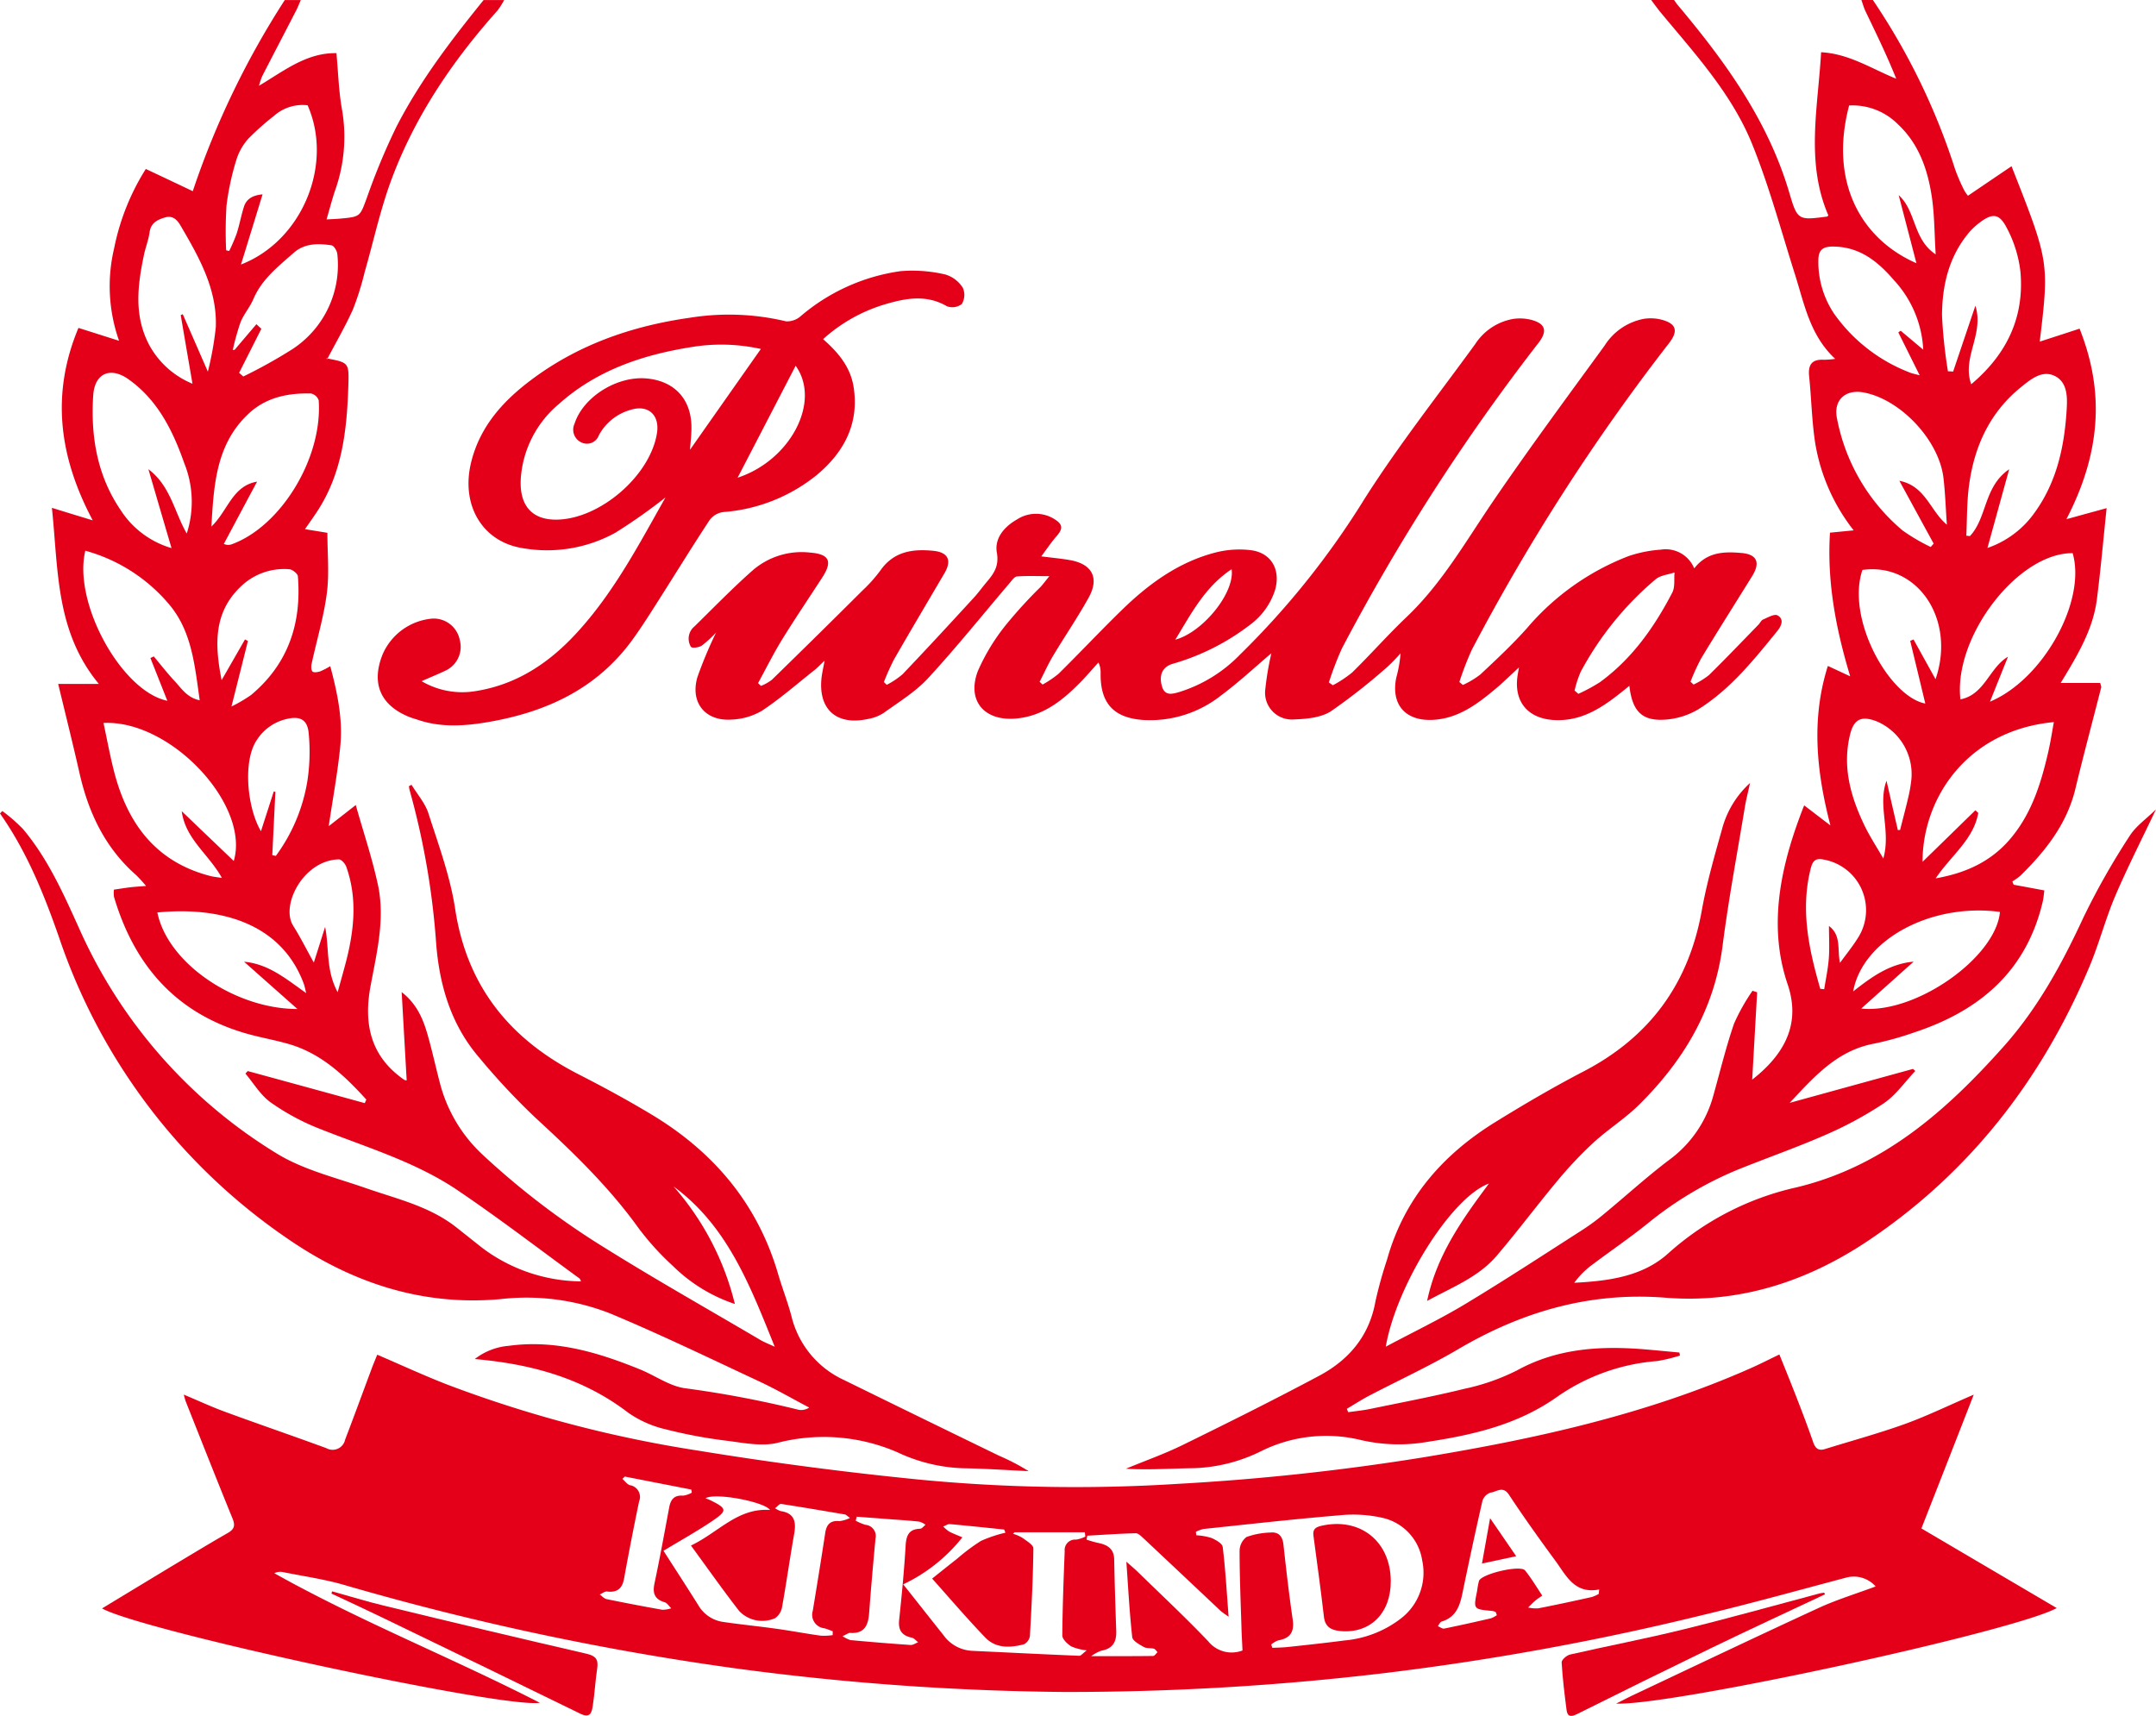
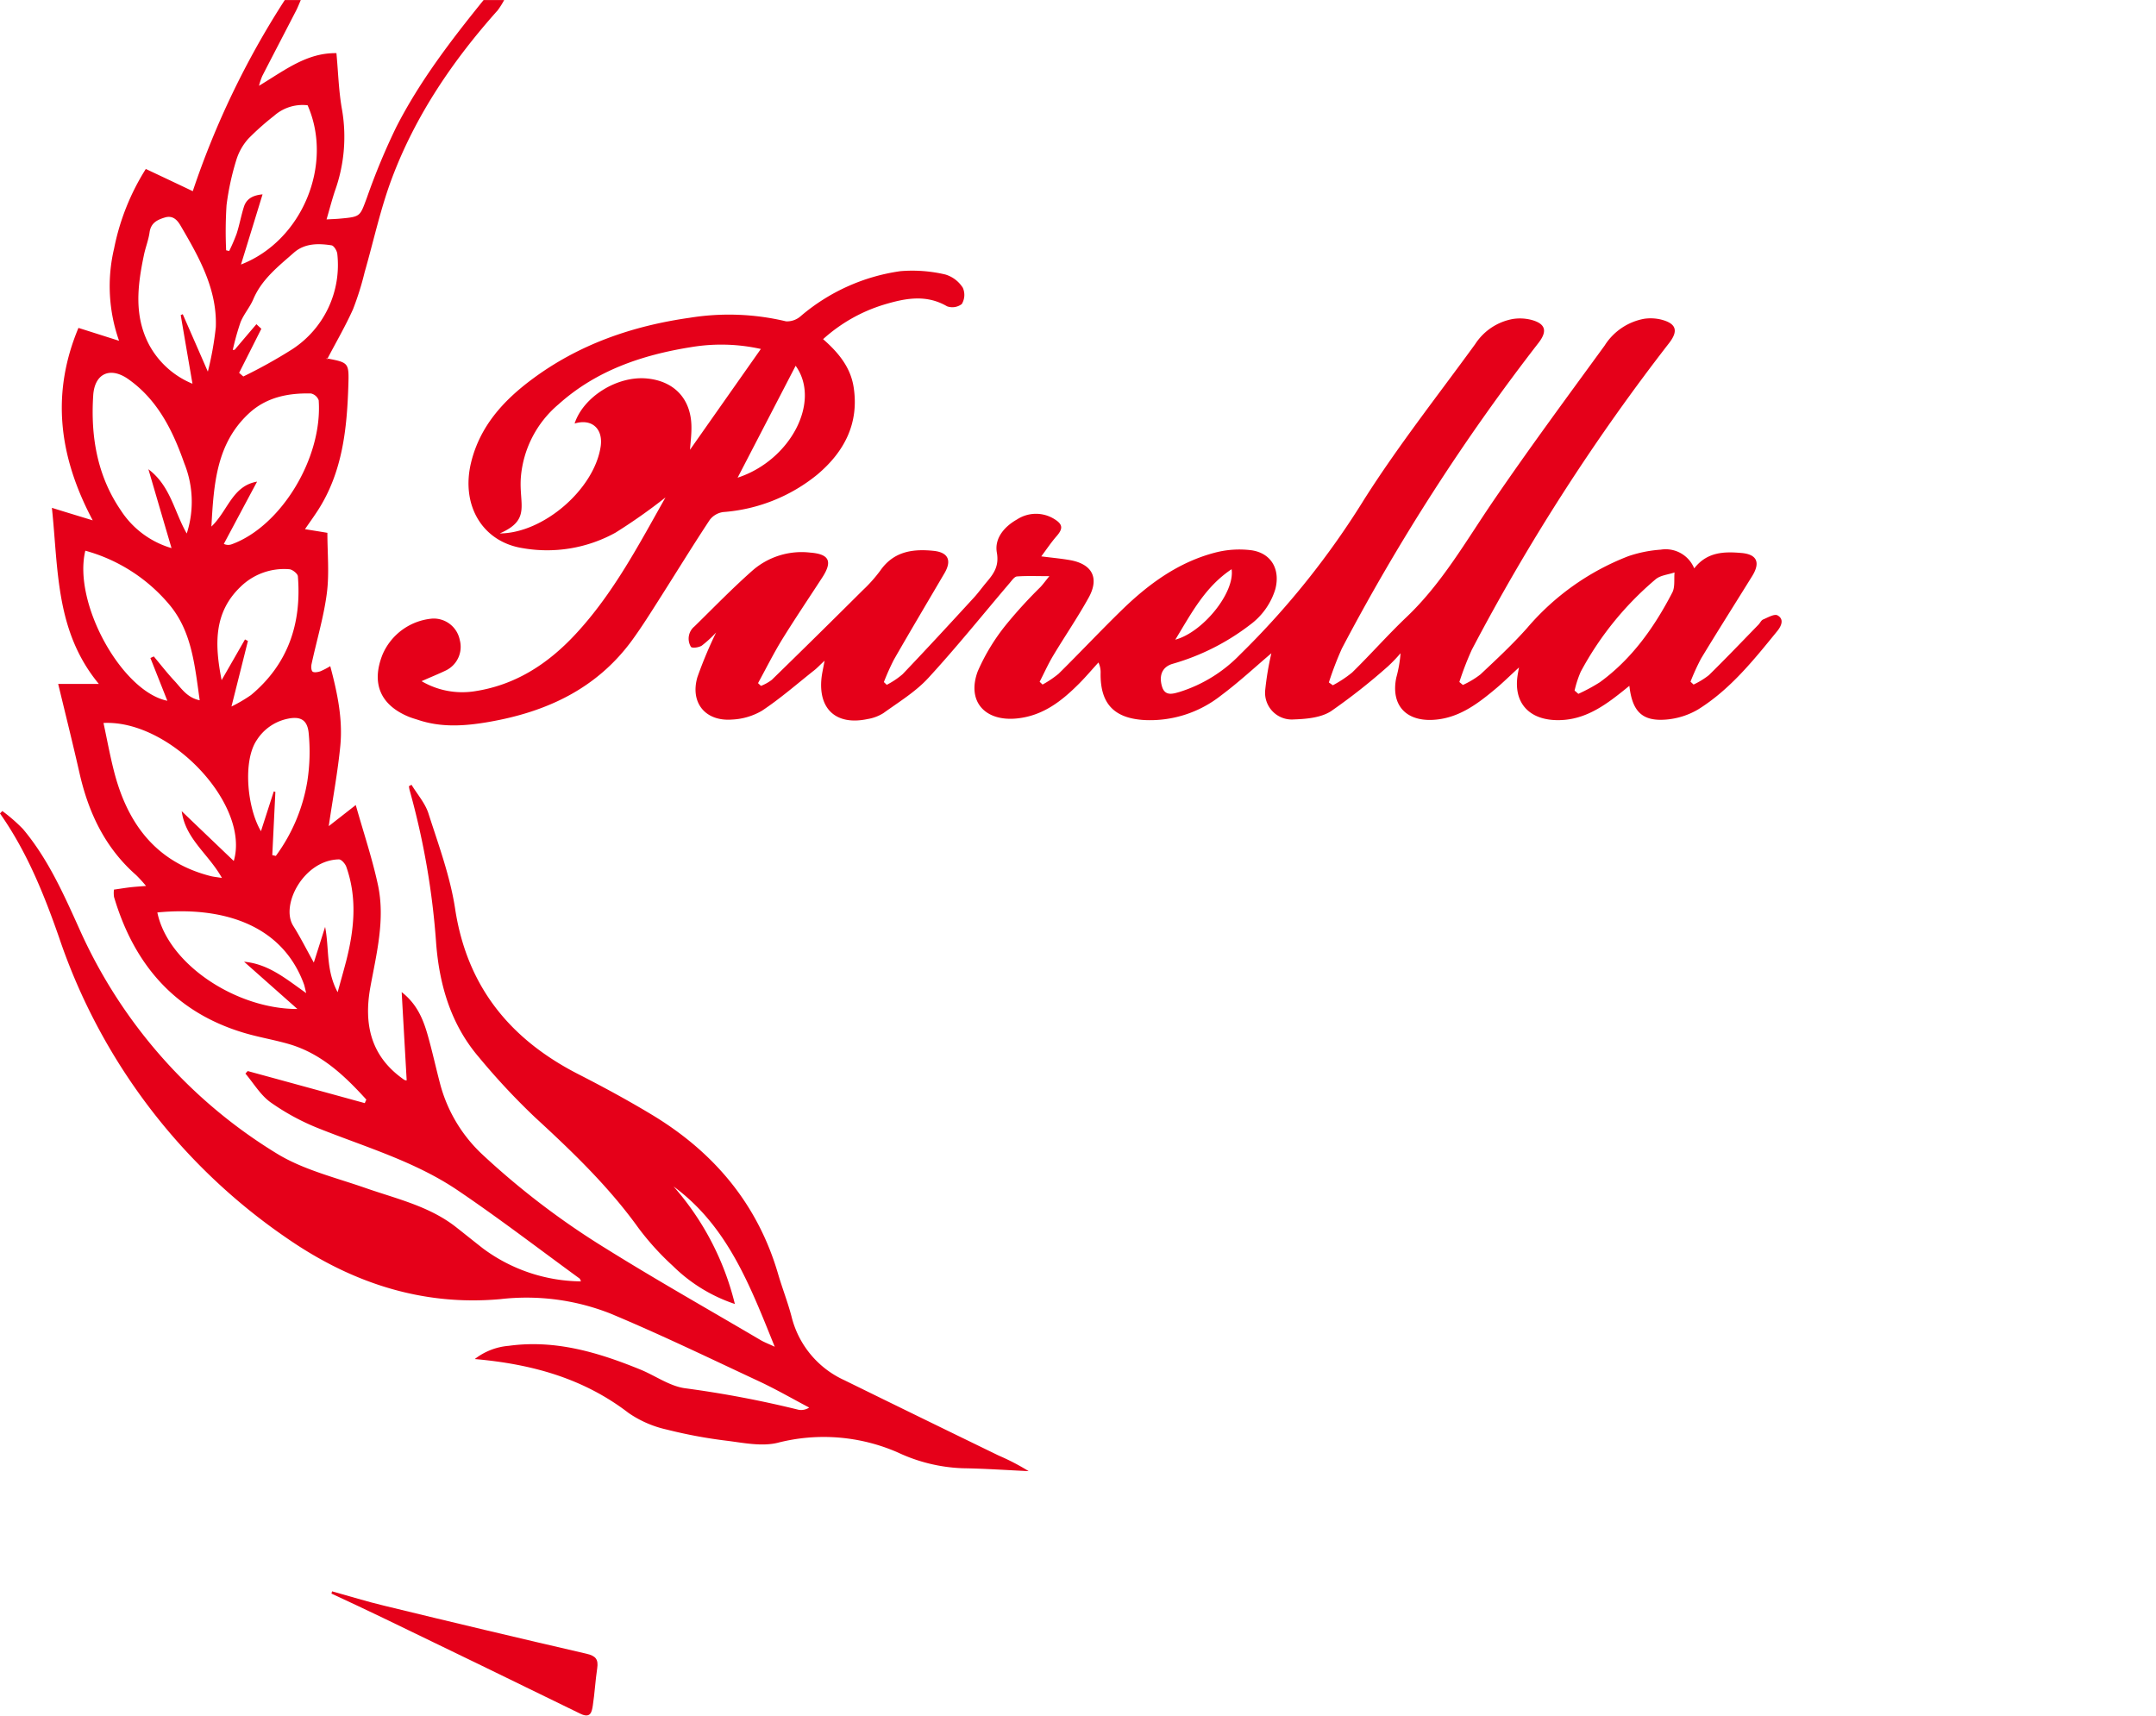
<svg xmlns="http://www.w3.org/2000/svg" width="338.656" height="269.559" viewBox="0 0 338.656 269.559">
  <g id="Group_1319" data-name="Group 1319" transform="translate(-191.041 -141.771)">
    <path id="Path_46063" data-name="Path 46063" d="M236.048,336.24c10.026,6.949,21.166,10.738,33.592,9.614a35.932,35.932,0,0,1,17.25,2.252c7.921,3.307,15.665,7.057,23.444,10.689,2.66,1.247,5.211,2.723,7.813,4.093a2.288,2.288,0,0,1-1.688.343,165.439,165.439,0,0,0-17.908-3.39c-2.389-.363-4.583-1.964-6.9-2.915-6.636-2.709-13.408-4.741-20.71-3.735a9.993,9.993,0,0,0-5.325,2.076c9.114.8,17.143,3.087,24.14,8.456a17.031,17.031,0,0,0,5.992,2.616,75.466,75.466,0,0,0,9.5,1.767c2.626.334,5.438.918,7.916.324a29.041,29.041,0,0,1,18.914,1.516,26.062,26.062,0,0,0,10.173,2.474c3.46.053,6.915.294,10.369.457a35.125,35.125,0,0,0-4.677-2.435q-12.169-5.91-24.3-11.866a14.886,14.886,0,0,1-8.279-10.016c-.589-2.243-1.448-4.417-2.1-6.65-3.209-11-10.08-19.125-19.753-24.979-3.783-2.283-7.675-4.393-11.6-6.4-10.757-5.5-17.525-13.771-19.385-26.025-.775-5.079-2.606-10.016-4.182-14.938-.515-1.624-1.752-3.013-2.664-4.515-.132.073-.28.152-.412.23.039.216.064.437.123.648a120.8,120.8,0,0,1,4.166,24.126c.525,6.566,2.351,12.71,6.719,17.809a107.4,107.4,0,0,0,8.794,9.423c5.87,5.4,11.587,10.88,16.264,17.4a42.6,42.6,0,0,0,5.413,5.963,25.137,25.137,0,0,0,9.722,5.963,43.56,43.56,0,0,0-9.629-18.463c8.5,6.252,12.014,15.577,15.891,25.181-.991-.461-1.605-.692-2.154-1.006-8.088-4.766-16.254-9.374-24.21-14.33a123,123,0,0,1-19.537-14.846,23.334,23.334,0,0,1-6.689-11.238c-.618-2.356-1.144-4.751-1.8-7.111-.726-2.645-1.658-5.191-4.206-7.179.27,4.814.531,9.339.786,13.863a1.184,1.184,0,0,1-.295-.039,3.177,3.177,0,0,1-.446-.3c-4.991-3.632-6-8.662-4.957-14.35.972-5.29,2.331-10.59,1.193-15.969-.9-4.2-2.282-8.289-3.494-12.593-1.639,1.286-2.842,2.223-4.245,3.318.662-4.505,1.423-8.549,1.82-12.633.4-4.19-.456-8.284-1.58-12.5a12.3,12.3,0,0,1-1.571.814c-.387.123-.967.23-1.207.039-.226-.191-.24-.8-.157-1.192.8-3.715,1.914-7.382,2.4-11.135.4-3.1.083-6.277.083-9.472-1.192-.2-2.277-.373-3.519-.574.732-1.065,1.389-1.973,2-2.915,3.9-6.027,4.6-12.843,4.815-19.753.106-3.447.043-3.509-3.276-4.138-.022.041-.045.081-.066.124a1.476,1.476,0,0,0-.144-.175.08.08,0,0,0,.036.018l.175.033c1.416-2.695,2.852-5.163,4.007-7.748a44.754,44.754,0,0,0,1.82-5.8c1.419-4.928,2.488-9.977,4.285-14.753,3.715-9.9,9.589-18.536,16.617-26.4a12.561,12.561,0,0,0,1.016-1.61H267c-5.1,6.306-10.046,12.755-13.746,20.013a104.02,104.02,0,0,0-4.579,11.022c-1.1,2.94-.962,3-4.118,3.288-.647.064-1.3.084-2.223.133.461-1.571.834-3.018,1.305-4.446a25.153,25.153,0,0,0,1.148-12.672c-.54-2.915-.614-5.923-.9-9-4.653-.079-8.122,2.694-12.166,5.129a11.237,11.237,0,0,1,.51-1.526c1.772-3.45,3.568-6.88,5.344-10.33.265-.52.471-1.075.712-1.61h-2.518a133.05,133.05,0,0,0-14.448,30.02c-2.444-1.163-4.913-2.331-7.377-3.489a36.727,36.727,0,0,0-4.976,12.469,25.744,25.744,0,0,0,.775,14.522c-2.336-.741-4.333-1.38-6.38-2.023-4.324,10.35-3.082,20.2,2.243,30.231-2.429-.741-4.358-1.325-6.414-1.968,1.03,9.663.525,19.394,7.376,27.664h-6.389c1.148,4.756,2.3,9.374,3.352,14.016,1.408,6.208,4.014,11.729,8.892,16.014a21.439,21.439,0,0,1,1.556,1.708c-1.07.083-1.825.132-2.577.221-.824.1-1.643.241-2.463.353a4.669,4.669,0,0,0,.01,1.144c3.127,10.551,9.5,18.045,20.273,21.313,2.395.732,4.883,1.124,7.288,1.831,5.045,1.5,8.672,4.956,12.077,8.7-.089.181-.171.363-.246.554q-9.2-2.532-18.389-5.039c-.123.132-.245.265-.359.4,1.286,1.521,2.356,3.362,3.931,4.5a36.272,36.272,0,0,0,7.513,4.083c7.416,2.959,15.185,5.222,21.873,9.737,6.527,4.412,12.79,9.222,19.164,13.869.108.088.138.28.226.452a26.186,26.186,0,0,1-15.386-5.168c-1.408-1.1-2.8-2.223-4.21-3.332-4.2-3.307-9.315-4.451-14.208-6.154-4.765-1.668-9.889-2.885-14.094-5.5a79,79,0,0,1-30.888-35.2c-2.479-5.492-4.937-11.033-8.863-15.709a26.406,26.406,0,0,0-3.244-2.827c-.123.132-.25.255-.368.383,4.206,5.978,6.9,12.652,9.285,19.493A93.436,93.436,0,0,0,236.048,336.24Zm3.475-79.336a30.062,30.062,0,0,1-.211,7.621,27.193,27.193,0,0,1-4.947,11.705c-.182-.04-.363-.088-.555-.124.162-3.307.324-6.624.486-9.933-.079-.029-.167-.049-.251-.078-.667,2.08-1.34,4.151-2.012,6.252-2.155-3.593-2.906-11.072-.628-14.36a7.543,7.543,0,0,1,4.534-3.239C238.066,254.224,239.3,254.7,239.523,256.9Zm-10-14.683c-1.133,1.978-2.267,3.951-3.671,6.395-1.119-5.663-1.222-10.61,2.93-14.625a9.792,9.792,0,0,1,7.68-2.8c.491.02,1.335.692,1.369,1.114.6,7.41-1.531,13.79-7.366,18.654a23.532,23.532,0,0,1-3.067,1.8c.957-3.789,1.772-7.038,2.586-10.306A4.971,4.971,0,0,1,229.526,242.22ZM227.4,227.286a1.568,1.568,0,0,1-1.2-.073c1.713-3.205,3.411-6.4,5.222-9.781-3.9.673-4.569,4.564-7.175,7.057.374-6.758.8-13.035,5.874-17.761,2.744-2.552,6.164-3.229,9.766-3.146a1.693,1.693,0,0,1,1.212,1.065C241.746,213.7,235.17,224.489,227.4,227.286Zm15.719-46.975c.383.069.869.873.908,1.379a15.8,15.8,0,0,1-7.047,14.924,78.622,78.622,0,0,1-7.719,4.3c-.221-.191-.442-.383-.658-.574,1.168-2.311,2.326-4.608,3.49-6.92-.261-.241-.516-.481-.775-.721q-1.708,2-3.416,4.019c-.1.01-.2.02-.3.039a40.283,40.283,0,0,1,1.227-4.382c.51-1.257,1.458-2.331,1.992-3.583,1.325-3.146,3.931-5.168,6.369-7.317C238.88,179.977,241.03,179.987,243.12,180.311ZM226.626,174a41.411,41.411,0,0,1,1.546-7.131,8.945,8.945,0,0,1,1.894-3.327,41.517,41.517,0,0,1,4.014-3.568,6.75,6.75,0,0,1,5.28-1.664c4.084,9.286-.829,21.28-10.467,25.015,1.163-3.764,2.233-7.253,3.391-11.023-1.717.163-2.6.825-2.959,2.051-.422,1.36-.677,2.783-1.114,4.132a28.964,28.964,0,0,1-1.168,2.714c-.157-.029-.314-.069-.481-.108A64.31,64.31,0,0,1,226.626,174Zm-12.991,7.9c.245-1.227.732-2.405.9-3.632.206-1.458,1.164-1.953,2.376-2.322,1.251-.392,1.958.359,2.479,1.246,2.9,4.957,5.771,9.973,5.55,15.96a49.645,49.645,0,0,1-1.251,7c-1.453-3.338-2.695-6.174-3.941-9.02-.108.049-.216.088-.319.132.583,3.455,1.178,6.9,1.845,10.787a13.6,13.6,0,0,1-6.753-6.012C212.056,191.461,212.634,186.686,213.635,181.9Zm-7.95,21.951c.235-3.44,2.689-4.515,5.521-2.512,4.6,3.248,6.974,8.063,8.775,13.191a16.186,16.186,0,0,1,.393,11.052c-1.978-3.435-2.522-7.449-6.022-10.1,1.251,4.275,2.4,8.215,3.632,12.392a14.221,14.221,0,0,1-7.965-5.933C206.293,216.495,205.263,210.292,205.685,203.852Zm-1.242,24.43a26.311,26.311,0,0,1,13.167,8.436c3.563,4.221,4.014,9.541,4.8,15.061-2.021-.412-2.9-1.918-4.014-3.1-1.124-1.207-2.14-2.522-3.2-3.789-.176.088-.353.171-.53.25q1.333,3.364,2.66,6.718C210.156,250.4,202.456,236.468,204.444,228.283Zm4.476,34.53c-.624-2.454-1.08-4.956-1.62-7.469,10.557-.516,23.066,12.882,20.46,21.682q-4.092-3.909-8.175-7.822c.583,4.383,4.22,6.718,6.316,10.487-.8-.133-1.286-.172-1.762-.29C215.451,277.186,211,271.052,208.919,262.812Zm28.837,37.464c-9.531.029-20.317-6.993-22-15.164,9.977-.967,19.533,1.717,23.027,11.273.112.328.172.662.353,1.393-3.194-2.243-5.9-4.574-9.757-4.927C232.059,295.227,234.738,297.6,237.756,300.276Zm7.621-7.381c-.368,1.419-.775,2.832-1.3,4.746-1.879-3.5-1.3-6.92-1.968-10.257-.555,1.747-1.1,3.5-1.776,5.6-1.207-2.174-2.14-4.034-3.239-5.781-2.037-3.248,1.654-10.32,7.174-10.428.4-.01,1.007.692,1.173,1.178C247.2,282.938,246.663,287.924,245.378,292.9Z" transform="translate(0 0)" fill="#e50019" fill-rule="evenodd" />
-     <path id="Path_46064" data-name="Path 46064" d="M570.606,273.1a115.582,115.582,0,0,0-7.224,12.74c-3.382,7.312-7.175,14.291-12.574,20.343-9,10.09-18.879,18.83-32.5,22.108a44.742,44.742,0,0,0-20.15,10.355c-4.034,3.661-9.379,4.363-14.781,4.638a12.959,12.959,0,0,1,2.546-2.625c2.95-2.233,6.022-4.314,8.913-6.636a56.528,56.528,0,0,1,14.079-8.45c4.589-1.86,9.276-3.489,13.811-5.472a59.146,59.146,0,0,0,9.255-5c1.924-1.3,3.332-3.376,4.967-5.089l-.373-.32q-9.688,2.666-19.366,5.33c3.794-4.025,7.4-8.21,13.241-9.3a48.653,48.653,0,0,0,6.37-1.781c10.251-3.386,17.613-9.634,20.155-20.592.123-.545.157-1.109.241-1.7-1.757-.329-3.284-.614-4.825-.893-.064-.171-.132-.333-.2-.52a9.51,9.51,0,0,0,1.305-.937c3.916-3.862,7.253-8.077,8.588-13.589,1.286-5.339,2.709-10.635,4.058-15.944.04-.143-.059-.334-.152-.707h-6.208c2.625-4.314,5.079-8.377,5.688-13.162.6-4.706,1.015-9.423,1.526-14.3-2.272.623-4.176,1.144-6.321,1.737,6.467-12.431,5.143-22.133,2.076-29.936-2.032.672-4.064,1.325-6.258,2.041,1.487-12.519,1.487-12.519-4.431-27.556-2.287,1.541-4.53,3.068-6.846,4.638a6.035,6.035,0,0,1-.579-.834,29.241,29.241,0,0,1-1.428-3.288,104.023,104.023,0,0,0-12.932-26.633h-1.8c.211.584.378,1.217.648,1.781,1.668,3.47,3.362,6.93,4.823,10.59-3.9-1.57-7.376-3.921-11.8-4.161-.485,8.7-2.463,17.3,1.144,25.642-.113.1-.152.162-.186.171-4.535.595-4.677.614-5.948-3.729-3.332-11.317-10.055-20.6-17.5-29.461-.226-.269-.412-.559-.614-.834h-3.592c.5.658.987,1.34,1.512,1.982,5.388,6.488,11.174,12.785,14.365,20.686,2.694,6.66,4.564,13.667,6.742,20.528,1.462,4.623,2.331,9.492,6.291,13.182a12.518,12.518,0,0,1-1.806.143c-1.875-.093-2.473.8-2.287,2.6.353,3.441.417,6.92.928,10.33a30.082,30.082,0,0,0,6.066,13.87c-1.409.137-2.542.249-3.72.363-.481,7.71.913,15.081,3.175,22.565-1.374-.634-2.395-1.114-3.509-1.63-2.616,8.284-1.83,16.465.4,25.054l-4.122-3.151c-3.558,9.011-5.811,18.615-2.606,28.077,1.89,5.545.25,10.483-5.556,15.007.25-4.416.516-9.064.775-13.717-.241-.083-.485-.162-.726-.24a31.318,31.318,0,0,0-2.9,5.158c-1.276,3.719-2.2,7.552-3.264,11.341a18.54,18.54,0,0,1-6.979,10.11c-3.519,2.665-6.792,5.659-10.2,8.466a33.768,33.768,0,0,1-3.313,2.453c-6.134,3.931-12.234,7.926-18.472,11.685-3.96,2.385-8.147,4.387-12.48,6.7,1.683-9.692,10.316-23.483,16.214-25.632-4.324,5.781-8.245,11.371-9.717,18.443,3.935-2.154,8.033-3.72,10.9-7.062,3.3-3.862,6.336-7.945,9.589-11.837a62.454,62.454,0,0,1,5.644-5.973c2.277-2.091,4.942-3.759,7.135-5.923,7.013-6.93,11.862-15,13.148-25.039.932-7.264,2.3-14.492,3.489-21.725.182-1.114.471-2.208.82-3.809a14.953,14.953,0,0,0-4.354,7.082c-1.207,4.3-2.454,8.618-3.239,13.01-2.071,11.523-8.225,19.861-18.6,25.245-4.716,2.454-9.3,5.138-13.829,7.94-8.265,5.109-14.321,12.029-16.99,21.573a67.7,67.7,0,0,0-1.821,6.547c-.957,5.462-4.176,9.231-8.843,11.724-7.052,3.764-14.212,7.332-21.388,10.851-2.9,1.428-5.973,2.507-8.971,3.755,3.6.221,7.1-.045,10.59-.084a25.5,25.5,0,0,0,10.644-2.675,22.991,22.991,0,0,1,15.543-1.781,26.288,26.288,0,0,0,10.605.314c7.312-1.114,14.32-2.743,20.524-7.19a31.714,31.714,0,0,1,15.542-5.5,25.545,25.545,0,0,0,3.578-.864c-.029-.152-.058-.314-.093-.477-2.075-.186-4.151-.4-6.237-.559-6.709-.477-13.2.019-19.3,3.386a34.049,34.049,0,0,1-8.235,2.876c-4.913,1.207-9.889,2.145-14.845,3.17-1.125.23-2.268.339-3.4.5-.073-.172-.147-.348-.216-.53,1.144-.677,2.258-1.4,3.436-2.022,4.706-2.464,9.555-4.687,14.124-7.381,10.071-5.914,20.744-8.981,32.5-8.049,11.684.927,22.31-2.581,31.835-8.961,15.969-10.708,27.311-25.357,34.741-43.03,1.526-3.621,2.513-7.479,4.049-11.091,1.933-4.515,4.167-8.893,6.409-13.628C573.271,270.384,571.6,271.522,570.606,273.1Zm-42.156,27.11c2.875-2.572,5.555-4.977,8.234-7.371-3.8.333-6.655,2.443-9.5,4.677,1.472-8.147,12.239-13.937,23.056-12.49C549.611,292.149,537.073,301.076,528.45,300.212Zm29.455-40.66c-1.094,4.839-2.487,9.575-5.673,13.55-3,3.769-7,5.761-12.087,6.655,2.424-3.607,5.943-6.086,6.689-10.276l-.452-.422c-2.738,2.675-5.477,5.349-8.3,8.1-.01-9.953,6.969-20.656,20.626-21.951C558.435,256.706,558.219,258.144,557.9,259.552Zm-19.39-7.258c-5.7-1.094-12.475-13.353-9.874-20.99,8.612-1.2,14.722,7.724,11.484,17.167-1.212-2.184-2.331-4.21-3.46-6.243-.172.079-.354.147-.52.222C536.916,245.664,537.7,248.874,538.515,252.294Zm23.144-23.625c2.188,7.484-4.593,19.822-12.985,23.33.972-2.429,1.9-4.745,2.832-7.067-2.984,1.782-3.627,5.933-7.474,6.709C542.912,241.792,553.085,228.591,561.659,228.67Zm-2.807-27.836c2.051,1.015,1.988,3.42,1.86,5.432-.363,5.722-1.556,11.214-4.991,15.989a15.041,15.041,0,0,1-7.444,5.6c1.139-4.112,2.2-7.984,3.416-12.367-4.025,2.743-3.441,7.611-6.169,10.5-.191-.019-.373-.049-.569-.059.128-2.635.079-5.31.432-7.916.814-6.1,3.249-11.445,8.156-15.415C555.068,201.359,556.869,199.847,558.852,200.834Zm-13.417-22.595A10.812,10.812,0,0,1,547,176.781c1.983-1.521,3.087-1.541,4.255.682a19.325,19.325,0,0,1,2.208,7.038c.613,7.072-2.1,12.882-7.735,17.632-1.512-4.206,2.071-7.866.653-12.332-1.266,3.735-2.38,7.042-3.494,10.34-.275-.019-.54-.039-.814-.039a77.214,77.214,0,0,1-.932-8.72C541.156,186.6,542.215,182.037,545.435,178.239ZM526.55,158.344a10.042,10.042,0,0,1,7.676,2.959c3.293,3.077,4.682,7.14,5.32,11.445.418,2.807.393,5.682.6,8.98-3.608-2.385-3.028-6.787-5.811-9.3.947,3.632,1.835,7.033,2.787,10.694C528.406,179.314,523.381,170.342,526.55,158.344Zm-2.311,32.777a14.574,14.574,0,0,1-2.522-8.416c0-1.551.579-2.2,2.233-2.2,4.235-.01,7.111,2.331,9.668,5.31a17.3,17.3,0,0,1,4.574,10.89c-1.316-1.1-2.429-2.051-3.548-2.979-.123.084-.25.182-.364.265,1.065,2.14,2.13,4.285,3.352,6.738-.707-.2-1.144-.265-1.541-.432A25.935,25.935,0,0,1,524.239,191.121Zm.407,16.391c-.6-2.856,1.291-4.618,4.167-4.092,5.806,1.065,11.881,7.513,12.559,13.466.28,2.424.359,4.868.53,7.307-2.64-2.188-3.337-6.08-7.46-6.895,1.885,3.45,3.632,6.664,5.388,9.874-.152.172-.308.343-.465.525a29.22,29.22,0,0,1-4.432-2.605A30.431,30.431,0,0,1,524.646,207.512Zm2.061,49.616c.594-2.409,1.8-2.964,4.2-2.027a9,9,0,0,1,5.427,9.04,21.781,21.781,0,0,1-.476,2.817c-.4,1.737-.869,3.464-1.3,5.187l-.353.029c-.6-2.577-1.188-5.168-1.782-7.754-1.433,3.9.722,7.833-.5,12.22-1.124-1.944-2.145-3.5-2.949-5.168C526.786,266.934,525.446,262.217,526.707,257.128Zm-6.183,21.049c.328-1.276.844-1.639,2.09-1.364a8.075,8.075,0,0,1,5.231,12.431c-.746,1.192-1.635,2.282-2.734,3.789-.442-2.233.226-4.314-1.727-5.8,0,1.821.1,3.47-.025,5.1s-.471,3.225-.721,4.834l-.619-.059C520.229,290.9,518.87,284.684,520.524,278.177Z" transform="translate(-45.056 0)" fill="#e50019" fill-rule="evenodd" />
-     <path id="Path_46065" data-name="Path 46065" d="M505.154,415.062c-3.882,1.664-7.263,3.323-10.786,4.6-4.133,1.487-8.392,2.645-12.594,3.951-1.025.314-1.511-.127-1.845-1.085-.78-2.252-1.624-4.485-2.488-6.708-.913-2.361-1.865-4.7-2.821-7.068-1.713.825-3.151,1.566-4.623,2.208-16.509,7.3-33.98,11.106-51.672,14.012a370.52,370.52,0,0,1-38.112,4.1,255.869,255.869,0,0,1-40.679-.663q-17.542-1.737-34.966-4.588a194.156,194.156,0,0,1-39.207-10.346c-3.656-1.419-7.224-3.077-10.983-4.686-.309.775-.633,1.526-.913,2.291-1.375,3.68-2.724,7.382-4.132,11.052a2,2,0,0,1-2.92,1.349c-5.364-1.973-10.782-3.823-16.151-5.8-2.032-.752-3.99-1.669-6.277-2.626.167.584.211.8.289,1.016,2.449,6.154,4.869,12.313,7.371,18.438.457,1.124.285,1.7-.751,2.291-3,1.717-5.963,3.529-8.932,5.3-3.568,2.159-7.126,4.313-10.812,6.546,6.41,3.558,63.082,15.748,68.765,14.821-13.839-7.1-28.223-12.79-41.7-20.352a2.074,2.074,0,0,1,1.236-.2c3.22.653,6.493,1.114,9.634,2.012a429.539,429.539,0,0,0,61.9,13.181,412.266,412.266,0,0,0,51.112,3.661,418.921,418.921,0,0,0,50.8-3,422.613,422.613,0,0,0,49.616-9.07c7.592-1.811,15.125-3.912,22.673-5.914a4.587,4.587,0,0,1,4.559,1.408c-2.969,1.114-6.036,2.042-8.927,3.366-9.653,4.446-19.252,9.02-28.862,13.56-.9.413-1.761.874-2.974,1.478,8.588.373,62.5-11.327,69.206-15.007-7.155-4.211-14.153-8.324-21.259-12.51Q500.851,426.095,505.154,415.062Zm-206,33.794c-2.926-.516-5.851-1.08-8.765-1.674-.379-.088-.7-.471-1.06-.722.387-.161.79-.515,1.138-.471,1.624.191,2.409-.466,2.689-2.071q1.1-6.066,2.356-12.083a1.868,1.868,0,0,0-1.457-2.552c-.438-.142-.775-.642-1.164-.986.127-.128.26-.251.378-.363q5.227,1.016,10.444,2.041c.029.172.049.324.078.486a3.852,3.852,0,0,1-1.384.471c-1.374-.108-1.933.595-2.165,1.821-.74,3.97-1.462,7.955-2.306,11.916-.334,1.56-.025,2.527,1.59,3.008.4.119.688.614,1.031.948A4.505,4.505,0,0,1,299.15,448.856Zm25.588-12.029q-.935,6.094-1.953,12.2a2.129,2.129,0,0,0,1.821,2.738c.446.108.868.309,1.31.461v.613a8.794,8.794,0,0,1-1.9.084c-2.361-.324-4.7-.775-7.068-1.1-2.742-.382-5.505-.653-8.245-1.055a5.375,5.375,0,0,1-3.881-2.606c-1.835-2.925-3.715-5.82-5.482-8.568,2.66-1.615,5.2-3.024,7.592-4.633,2.487-1.684,2.419-2-.222-3.308-.216-.1-.442-.182-.775-.314,1.54-.922,9.241.545,10.134,1.841-5.085-.354-8.039,3.489-12.417,5.589,2.656,3.622,5.045,7.032,7.6,10.311a5.01,5.01,0,0,0,5.609,1.1,2.638,2.638,0,0,0,1.089-1.678c.7-3.872,1.242-7.774,1.929-11.645.319-1.87,0-3.19-2.135-3.5a3.835,3.835,0,0,1-.883-.451c.407-.3.7-.707.937-.677,3.357.516,6.7,1.089,10.06,1.658.143.025.275.191.775.545a5.174,5.174,0,0,1-1.668.5C325.513,434.786,324.939,435.5,324.737,436.828Zm13.412,17.559c-3.15-.21-6.3-.476-9.447-.765a5.346,5.346,0,0,1-1.246-.614c.686-.3.952-.535,1.192-.516,2.355.152,2.866-1.3,3-3.224.289-3.872.628-7.735.991-11.6a1.762,1.762,0,0,0-1.59-2.154,8.688,8.688,0,0,1-1.517-.643l.157-.633c1.851.142,3.705.275,5.551.422,1.427.1,2.86.191,4.284.354a3.088,3.088,0,0,1,.972.49c-.28.221-.56.614-.859.629-1.683.049-2.154.972-2.258,2.542-.235,3.931-.608,7.853-1.025,11.764-.167,1.619.407,2.468,1.982,2.8.363.073.673.481,1,.717C338.94,454.112,338.538,454.416,338.149,454.386Zm26.506,1.7c-5.653-.231-11.3-.52-16.946-.785a5.88,5.88,0,0,1-4.391-2.454c-2.076-2.606-4.143-5.237-6.326-7.985a26.088,26.088,0,0,0,9.29-7.381c-.854-.373-1.492-.6-2.091-.923a5.709,5.709,0,0,1-.917-.785c.353-.123.712-.4,1.05-.373,2.846.26,5.687.555,8.524.854.064.162.142.333.206.495a21.058,21.058,0,0,0-3.842,1.286,30.274,30.274,0,0,0-3.725,2.782c-1.222.957-2.424,1.924-3.951,3.141,2.847,3.186,5.511,6.316,8.358,9.27,1.659,1.717,3.9,1.619,6.055,1.055a1.755,1.755,0,0,0,.943-1.3c.26-4.579.5-9.182.544-13.776,0-.544-1.055-1.158-1.7-1.639a6.473,6.473,0,0,0-1.492-.648c.084-.088.163-.167.246-.241h11.027c.029.222.059.452.079.687a4.93,4.93,0,0,1-1.463.472,1.635,1.635,0,0,0-1.776,1.8c-.171,4.422-.344,8.838-.373,13.261,0,.583.8,1.32,1.4,1.713a8.626,8.626,0,0,0,2.439.623C365.2,455.7,364.925,456.094,364.655,456.085Zm50.362-5.742a16.97,16.97,0,0,1-8.745,3.338c-2.964.392-5.928.706-8.9,1.025-.79.084-1.6.094-2.4.133-.059-.182-.113-.354-.172-.525a3.562,3.562,0,0,1,1.109-.653c1.919-.329,2.542-1.369,2.258-3.3-.57-3.9-1.016-7.813-1.448-11.724-.137-1.3-.731-2.042-2.042-1.914a12.039,12.039,0,0,0-3.769.707,2.783,2.783,0,0,0-1.079,2.16c0,4,.171,8,.294,12.009.029,1.236.113,2.473.162,3.651a4.729,4.729,0,0,1-5.388-1.447c-3.582-3.764-7.39-7.312-11.12-10.954-.413-.393-.845-.761-1.733-1.546.3,4.313.505,8.1.922,11.857.069.584,1.134,1.153,1.826,1.545.427.246,1.06.133,1.571.265.23.069.387.359.574.55-.226.2-.457.594-.692.594-3.082.039-6.169.029-9.727.029a6.407,6.407,0,0,1,1.605-.864c1.767-.309,2.38-1.369,2.331-3.037-.128-3.77-.25-7.534-.324-11.293-.034-1.772-1.153-2.33-2.63-2.616a16.632,16.632,0,0,1-1.708-.5c.034-.21.078-.412.118-.614,2.537-.142,5.059-.324,7.6-.383.422-.01.888.491,1.266.834q6.013,5.639,12.018,11.312c.275.255.633.476,1.31.976-.3-3.921-.5-7.469-.928-10.974-.069-.55-1.089-1.114-1.776-1.413a10.013,10.013,0,0,0-2.365-.418c-.025-.186-.054-.358-.073-.54a4.782,4.782,0,0,1,1.222-.451c7.1-.747,14.208-1.551,21.329-2.145a20.988,20.988,0,0,1,6.742.392,8.1,8.1,0,0,1,6.258,6.7A9.069,9.069,0,0,1,415.017,450.343Zm31.237-3.985a5.4,5.4,0,0,1-1.119.5c-2.788.623-5.59,1.227-8.387,1.772a5.534,5.534,0,0,1-1.59-.132c.373-.373.751-.756,1.144-1.1.26-.226.564-.412,1.07-.765-.908-1.369-1.717-2.729-2.7-3.956-.736-.913-6.876.545-7.244,1.655a13.085,13.085,0,0,0-.294,1.585c-.579,2.846-.579,2.846,2.223,3.107a1.953,1.953,0,0,1,.658.171c.088.039.108.211.226.505a3.974,3.974,0,0,1-.937.5c-2.44.565-4.883,1.109-7.332,1.61-.3.059-.673-.25-1-.373.191-.25.339-.653.594-.731,2.154-.643,2.827-2.326,3.234-4.3,1.016-4.888,2.056-9.785,3.175-14.663a2.017,2.017,0,0,1,1.3-1.3c.913-.093,1.9-1.109,2.851.32,2.336,3.538,4.8,6.988,7.307,10.4,1.693,2.292,2.974,5.261,6.88,4.505C446.293,445.9,446.273,446.127,446.254,446.358Z" transform="translate(-4.083 -54.204)" fill="#e50019" fill-rule="evenodd" />
    <path id="Path_46066" data-name="Path 46066" d="M357.891,262.091c-.147-.152-.3-.285-.452-.432a37.86,37.86,0,0,1,1.576-3.524c2.616-4.563,5.3-9.069,7.955-13.6,1.168-2,.549-3.248-1.694-3.489-3.312-.344-6.306.078-8.411,3.116a22.887,22.887,0,0,1-2.748,3.077q-7.1,7.074-14.282,14.07a7.021,7.021,0,0,1-1.7.948l-.461-.432c1.246-2.278,2.41-4.608,3.759-6.821,2.041-3.3,4.221-6.527,6.33-9.776,1.664-2.561,1.08-3.68-1.909-3.911a11.736,11.736,0,0,0-9.005,2.777c-3.176,2.8-6.135,5.859-9.158,8.819a2.479,2.479,0,0,0-.559,3.209c.2.251,1.246.108,1.708-.191a18.163,18.163,0,0,0,2.247-2.061,67.075,67.075,0,0,0-2.939,7.018c-1.168,4.014,1.247,6.969,5.418,6.66a10.2,10.2,0,0,0,4.726-1.389c2.866-1.9,5.491-4.2,8.2-6.345.472-.363.884-.824,1.635-1.511-.216,1.177-.378,1.87-.466,2.566-.6,5.015,2.272,7.651,7.209,6.6a6.7,6.7,0,0,0,2.493-.932c2.415-1.742,5.031-3.332,7.018-5.482,4.446-4.829,8.568-9.968,12.833-14.974.334-.392.726-.976,1.128-1.015,1.571-.113,3.156-.045,5.089-.045-.609.747-.976,1.257-1.4,1.713a72.965,72.965,0,0,0-5.212,5.688,31.854,31.854,0,0,0-4.638,7.553c-1.766,4.771,1.192,7.955,6.272,7.386,4.019-.447,6.925-2.729,9.624-5.433,1.075-1.075,2.047-2.233,3.067-3.347a3.589,3.589,0,0,1,.339,1.718c-.059,4.765,2.125,7.037,6.841,7.322a17.962,17.962,0,0,0,12.043-3.833c2.861-2.13,5.477-4.574,7.94-6.655a45.85,45.85,0,0,0-.962,5.717,4.2,4.2,0,0,0,4.5,4.677c1.973-.069,4.235-.27,5.82-1.286a95.143,95.143,0,0,0,8.961-7.057,24.29,24.29,0,0,0,1.972-2.056,20.287,20.287,0,0,1-.672,3.833c-.854,4.157,1.36,6.787,5.585,6.64,4.024-.152,7.042-2.4,9.957-4.838,1.207-1,2.316-2.11,3.73-3.4-.113.658-.172.948-.216,1.237-.643,4.216,1.688,6.891,5.973,7.033,3.926.133,6.969-1.742,9.883-4.024.53-.412,1.055-.834,1.7-1.364.466,4.152,2.11,5.659,5.963,5.286a11.8,11.8,0,0,0,4.854-1.585c5.045-3.15,8.716-7.754,12.416-12.3.628-.771,1.133-1.86.044-2.464-.5-.28-1.536.344-2.277.648-.3.137-.461.54-.712.8-2.581,2.655-5.143,5.334-7.788,7.935a12.325,12.325,0,0,1-2.415,1.482c-.157-.152-.319-.3-.481-.447a34.78,34.78,0,0,1,1.663-3.646c2.626-4.339,5.345-8.622,8.019-12.936,1.344-2.169.736-3.441-1.708-3.641-2.734-.241-5.393-.157-7.39,2.424a4.842,4.842,0,0,0-5.256-2.945,20.112,20.112,0,0,0-5.065,1.016A39.625,39.625,0,0,0,458.5,253.139c-2.291,2.586-4.838,4.956-7.361,7.322a13.714,13.714,0,0,1-2.749,1.649c-.182-.152-.368-.3-.555-.461a48.316,48.316,0,0,1,1.953-5.059,324.427,324.427,0,0,1,30.991-48.183c1.482-1.919,1.154-3.087-1.27-3.7a7.051,7.051,0,0,0-2.645-.118,9.326,9.326,0,0,0-6.213,4.21c-5.909,8.117-11.881,16.191-17.535,24.479-4.269,6.257-8.009,12.873-13.574,18.163-2.945,2.8-5.634,5.86-8.54,8.706a18.234,18.234,0,0,1-3.037,2.012c-.206-.143-.418-.3-.629-.442a51.642,51.642,0,0,1,2.051-5.348,325.564,325.564,0,0,1,30.9-48.021c1.4-1.821,1.109-3-1.183-3.6a7.314,7.314,0,0,0-2.813-.137,8.952,8.952,0,0,0-5.973,3.96c-5.864,8.063-12.063,15.93-17.4,24.336A129.248,129.248,0,0,1,413.4,257.32a22.606,22.606,0,0,1-9.505,5.884c-1.006.285-2.331.766-2.788-.922-.481-1.733.1-2.989,1.619-3.47a36.313,36.313,0,0,0,12.245-6.164,10.877,10.877,0,0,0,3.96-5.6c.8-3.1-.642-5.659-3.783-6.1a15.1,15.1,0,0,0-5.644.363c-5.766,1.492-10.448,4.907-14.649,8.99-3.381,3.288-6.615,6.738-9.967,10.046a16.092,16.092,0,0,1-2.522,1.7c-.147-.143-.295-.284-.461-.432.692-1.34,1.315-2.738,2.09-4.044,1.84-3.076,3.872-6.036,5.609-9.172s.52-5.321-3.008-5.914c-1.335-.23-2.675-.353-4.432-.574.9-1.207,1.576-2.224,2.381-3.146,1.069-1.217,1.035-1.9-.4-2.758a5.448,5.448,0,0,0-5.786.1c-2.031,1.144-3.563,2.985-3.175,5.2.368,2.061-.418,3.239-1.532,4.559-.736.864-1.393,1.8-2.169,2.63-3.676,4.006-7.357,8-11.106,11.931A12.8,12.8,0,0,1,357.891,262.091Zm109-2.042a49.763,49.763,0,0,1,11.763-14.531c.756-.643,1.978-.736,2.979-1.08-.1,1.06.1,2.286-.353,3.161-2.832,5.452-6.341,10.419-11.385,14.09a27.386,27.386,0,0,1-3.372,1.82c-.186-.171-.392-.344-.589-.516A16.439,16.439,0,0,1,466.893,260.049Zm-54.832-16.122c.544,3.672-4.5,9.9-8.844,11.072C405.74,250.866,407.87,246.715,412.061,243.927Z" transform="translate(-27.563 -12.739)" fill="#e50019" fill-rule="evenodd" />
-     <path id="Path_46067" data-name="Path 46067" d="M288.265,238.707a22.217,22.217,0,0,0,14.57-2.434,88.524,88.524,0,0,0,7.853-5.531c-4.137,7.312-8.156,15.066-14.158,21.509-4.353,4.678-9.472,8-15.925,8.952a12.619,12.619,0,0,1-8.226-1.6c1.536-.682,2.675-1.134,3.784-1.669a4.122,4.122,0,0,0,2.213-4.795,4.173,4.173,0,0,0-4.269-3.371,9.379,9.379,0,0,0-7.867,5.663c-1.772,4.476-.373,7.872,4.049,9.731.491.206,1.011.354,1.521.516,3.685,1.246,7.4.976,11.155.324,9.089-1.58,16.98-5.241,22.55-12.926,1.506-2.081,2.871-4.26,4.245-6.424,2.631-4.132,5.188-8.308,7.886-12.391a3.2,3.2,0,0,1,2.13-1.227,26.451,26.451,0,0,0,14.752-5.879c4.2-3.533,6.6-8,5.717-13.726-.476-3.1-2.345-5.413-4.8-7.553a25.183,25.183,0,0,1,9.584-5.432c3.3-.987,6.591-1.649,9.884.269a2.439,2.439,0,0,0,2.321-.358,2.77,2.77,0,0,0,.157-2.557,4.919,4.919,0,0,0-2.748-2.081,22.626,22.626,0,0,0-7.042-.525,30.715,30.715,0,0,0-15.641,7.042,3.254,3.254,0,0,1-2.326.844,38.647,38.647,0,0,0-15.13-.564c-9,1.276-17.407,4.172-24.764,9.654-4.5,3.342-8.171,7.362-9.57,13.015C278.494,231.959,281.934,237.72,288.265,238.707Zm42.868-28.65c4.039,5.619-.814,14.865-9.113,17.579C325.136,221.624,328.085,215.941,331.133,210.057ZM287.97,227.6a16.766,16.766,0,0,1,5.914-11.484c5.943-5.339,13.167-7.773,20.9-9a28.634,28.634,0,0,1,10.885.3q-5.712,8.12-11.13,15.837c.069-1.065.245-2.341.226-3.627-.045-4.343-2.675-7.16-6.984-7.572-4.711-.452-10.021,2.915-11.366,7.076a2.206,2.206,0,0,0,1.139,3,1.977,1.977,0,0,0,2.664-1.148,8.164,8.164,0,0,1,5.05-4.019c2.695-.825,4.505.814,4.093,3.607-1.016,6.738-9.005,13.628-15.852,13.658C289.6,234.241,287.657,231.88,287.97,227.6Z" transform="translate(-15.116 -10.825)" fill="#e50019" fill-rule="evenodd" />
+     <path id="Path_46067" data-name="Path 46067" d="M288.265,238.707a22.217,22.217,0,0,0,14.57-2.434,88.524,88.524,0,0,0,7.853-5.531c-4.137,7.312-8.156,15.066-14.158,21.509-4.353,4.678-9.472,8-15.925,8.952a12.619,12.619,0,0,1-8.226-1.6c1.536-.682,2.675-1.134,3.784-1.669a4.122,4.122,0,0,0,2.213-4.795,4.173,4.173,0,0,0-4.269-3.371,9.379,9.379,0,0,0-7.867,5.663c-1.772,4.476-.373,7.872,4.049,9.731.491.206,1.011.354,1.521.516,3.685,1.246,7.4.976,11.155.324,9.089-1.58,16.98-5.241,22.55-12.926,1.506-2.081,2.871-4.26,4.245-6.424,2.631-4.132,5.188-8.308,7.886-12.391a3.2,3.2,0,0,1,2.13-1.227,26.451,26.451,0,0,0,14.752-5.879c4.2-3.533,6.6-8,5.717-13.726-.476-3.1-2.345-5.413-4.8-7.553a25.183,25.183,0,0,1,9.584-5.432c3.3-.987,6.591-1.649,9.884.269a2.439,2.439,0,0,0,2.321-.358,2.77,2.77,0,0,0,.157-2.557,4.919,4.919,0,0,0-2.748-2.081,22.626,22.626,0,0,0-7.042-.525,30.715,30.715,0,0,0-15.641,7.042,3.254,3.254,0,0,1-2.326.844,38.647,38.647,0,0,0-15.13-.564c-9,1.276-17.407,4.172-24.764,9.654-4.5,3.342-8.171,7.362-9.57,13.015C278.494,231.959,281.934,237.72,288.265,238.707Zm42.868-28.65c4.039,5.619-.814,14.865-9.113,17.579C325.136,221.624,328.085,215.941,331.133,210.057ZM287.97,227.6a16.766,16.766,0,0,1,5.914-11.484c5.943-5.339,13.167-7.773,20.9-9a28.634,28.634,0,0,1,10.885.3q-5.712,8.12-11.13,15.837c.069-1.065.245-2.341.226-3.627-.045-4.343-2.675-7.16-6.984-7.572-4.711-.452-10.021,2.915-11.366,7.076c2.695-.825,4.505.814,4.093,3.607-1.016,6.738-9.005,13.628-15.852,13.658C289.6,234.241,287.657,231.88,287.97,227.6Z" transform="translate(-15.116 -10.825)" fill="#e50019" fill-rule="evenodd" />
    <path id="Path_46068" data-name="Path 46068" d="M296.443,465.247q-15.929-3.681-31.811-7.553c-2.748-.653-5.438-1.5-8.166-2.252-.034.112-.079.23-.1.353,2.675,1.256,5.374,2.493,8.039,3.789q15.547,7.5,31.065,15.086c1.59.775,1.791-.27,1.948-1.276.3-1.943.4-3.921.693-5.865C298.312,466.141,297.891,465.581,296.443,465.247Z" transform="translate(-13.262 -63.684)" fill="#e50019" fill-rule="evenodd" />
-     <path id="Path_46069" data-name="Path 46069" d="M540.192,455.965l-.127-.26c-.231.039-.461.049-.687.108-7.2,1.914-14.369,3.931-21.594,5.7-5.844,1.438-11.763,2.566-17.633,3.911-.529.113-1.339.825-1.325,1.227.143,2.493.452,4.981.771,7.464.132,1.065.667,1.153,1.644.662q10.549-5.264,21.176-10.419C528.315,461.505,534.264,458.753,540.192,455.965Z" transform="translate(-62.489 -63.737)" fill="#e50019" fill-rule="evenodd" />
-     <path id="Path_46070" data-name="Path 46070" d="M451.141,442.452c-.947.221-1.364.56-1.241,1.536.569,4.255,1.158,8.5,1.649,12.755.176,1.595,1.148,2.1,2.522,2.238,4.716.466,8.014-2.782,7.979-7.872C462.007,444.852,457.2,441.072,451.141,442.452Z" transform="translate(-52.551 -60.989)" fill="#e50019" fill-rule="evenodd" />
-     <path id="Path_46071" data-name="Path 46071" d="M483.125,448.143c1.86-.4,3.48-.747,5.374-1.148-1.4-2.042-2.592-3.789-4.1-5.973C483.93,443.647,483.552,445.718,483.125,448.143Z" transform="translate(-59.301 -60.756)" fill="#e50019" fill-rule="evenodd" />
  </g>
</svg>